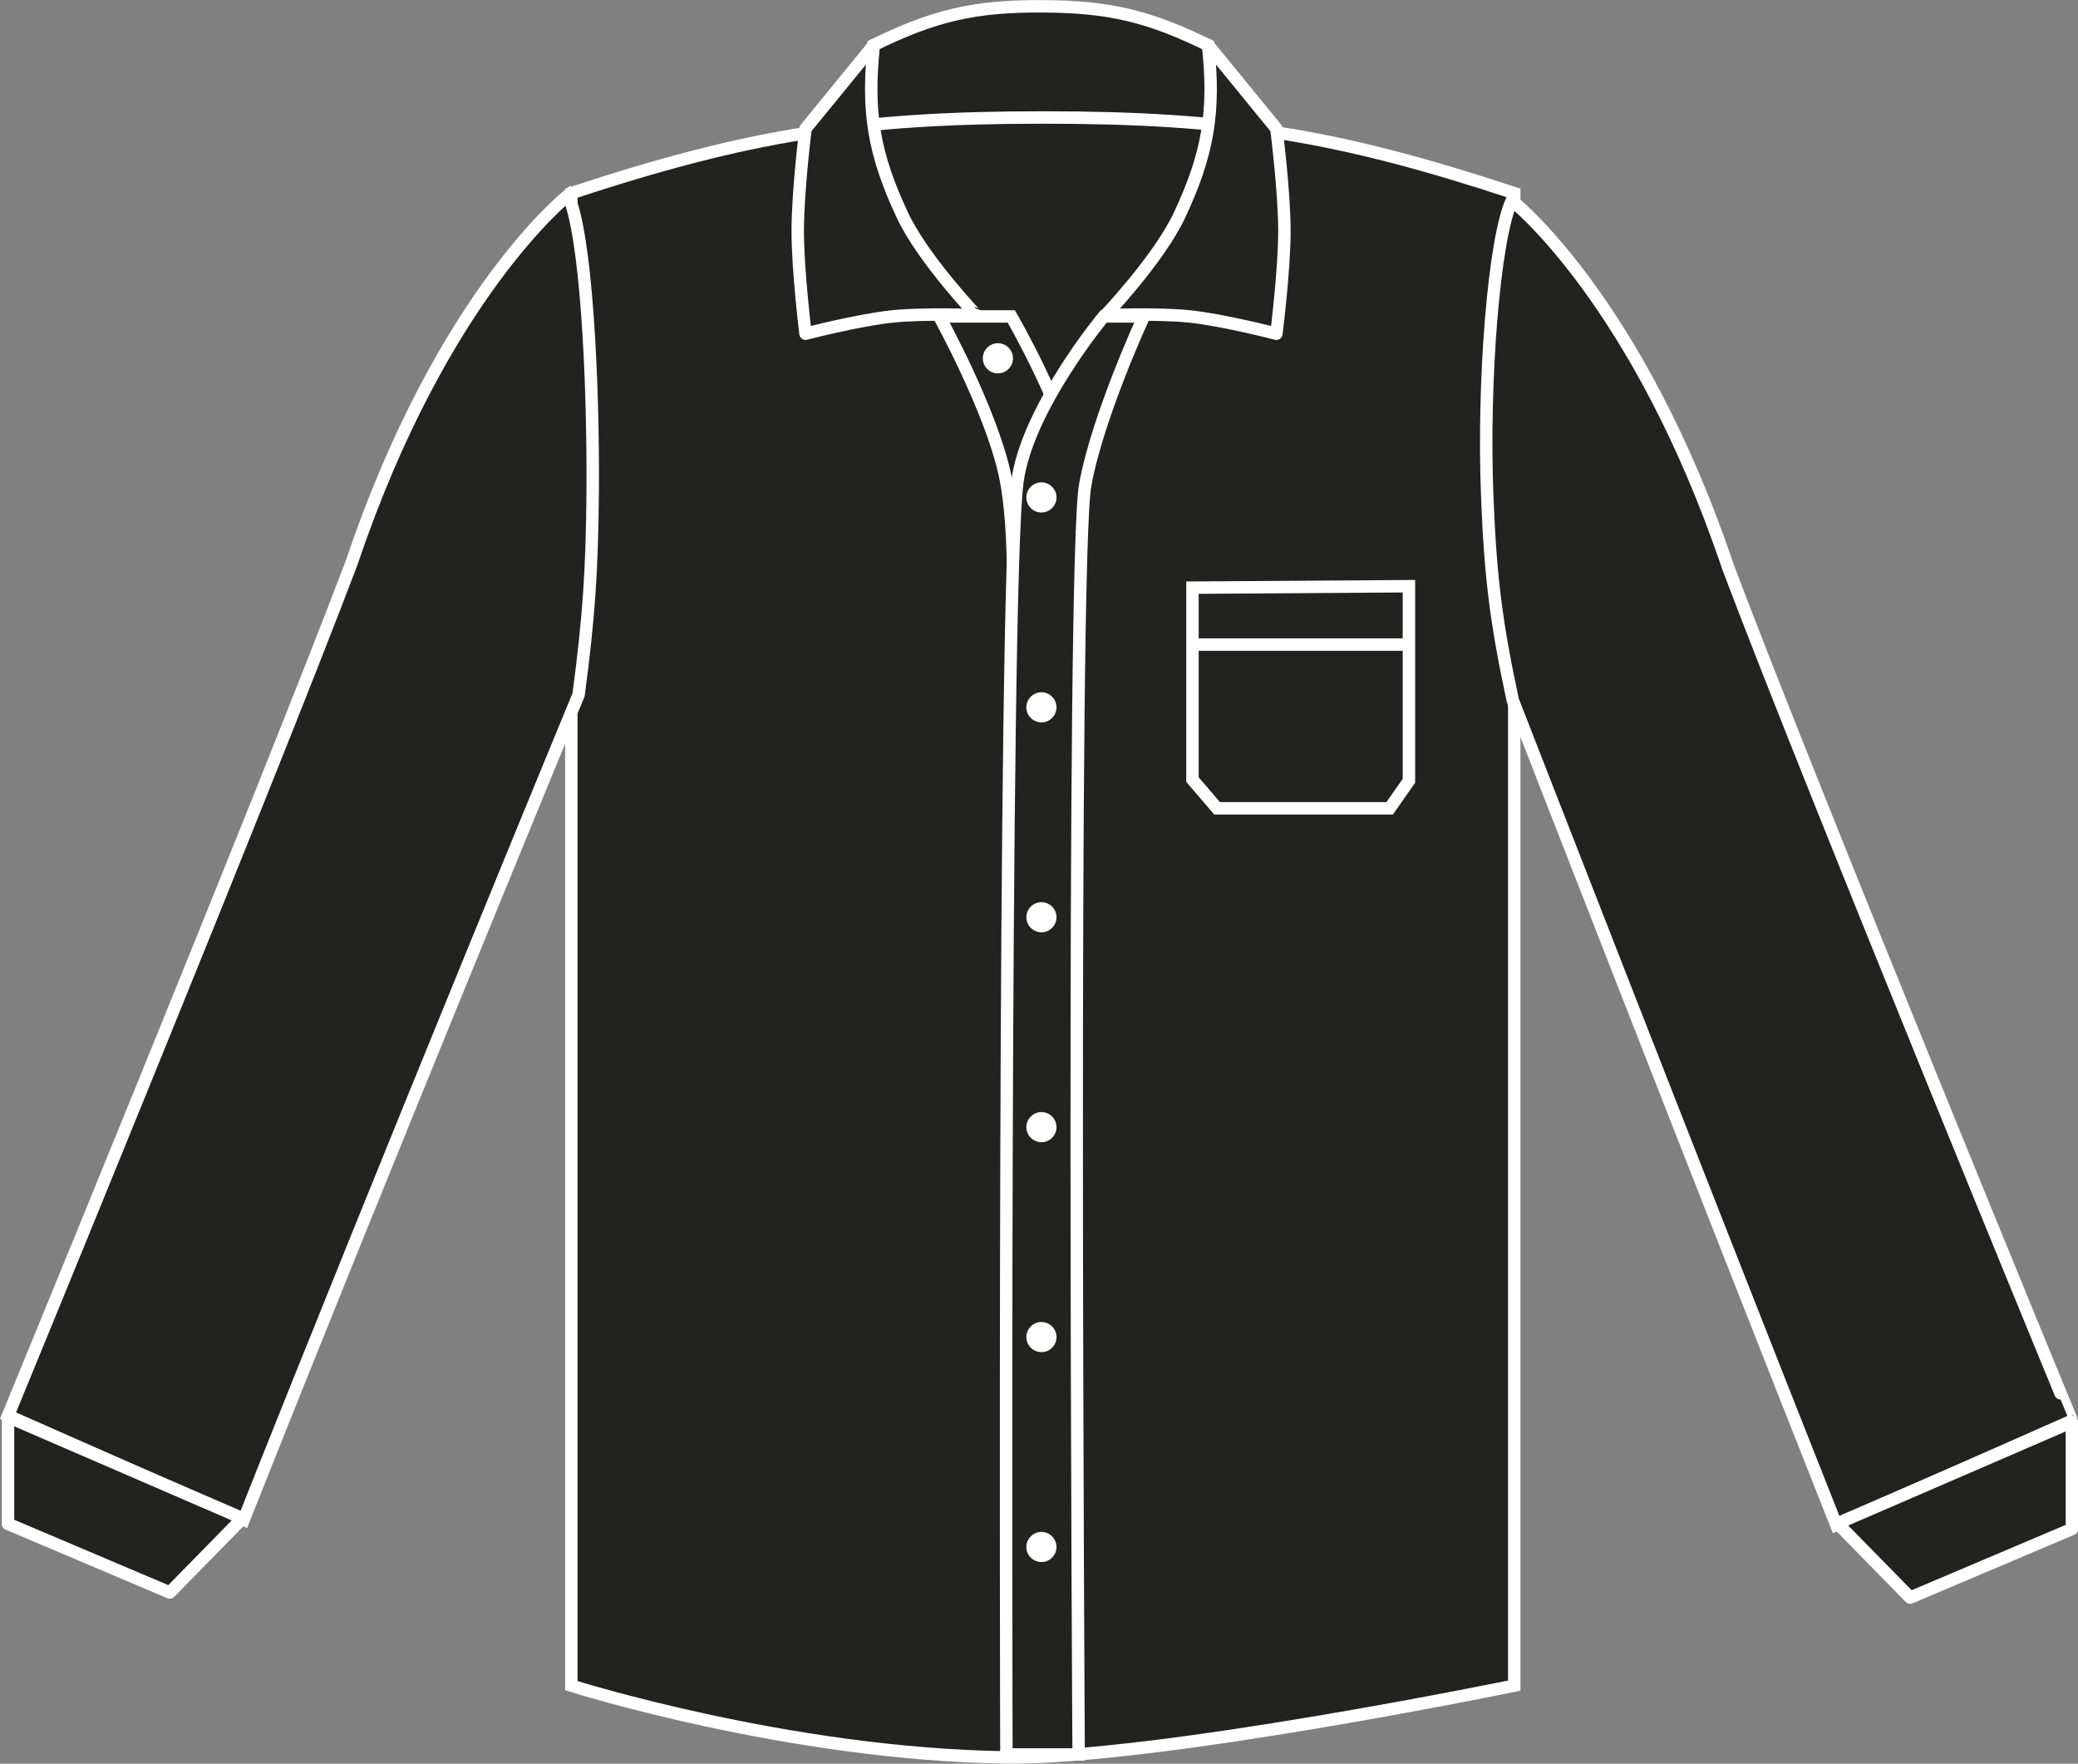
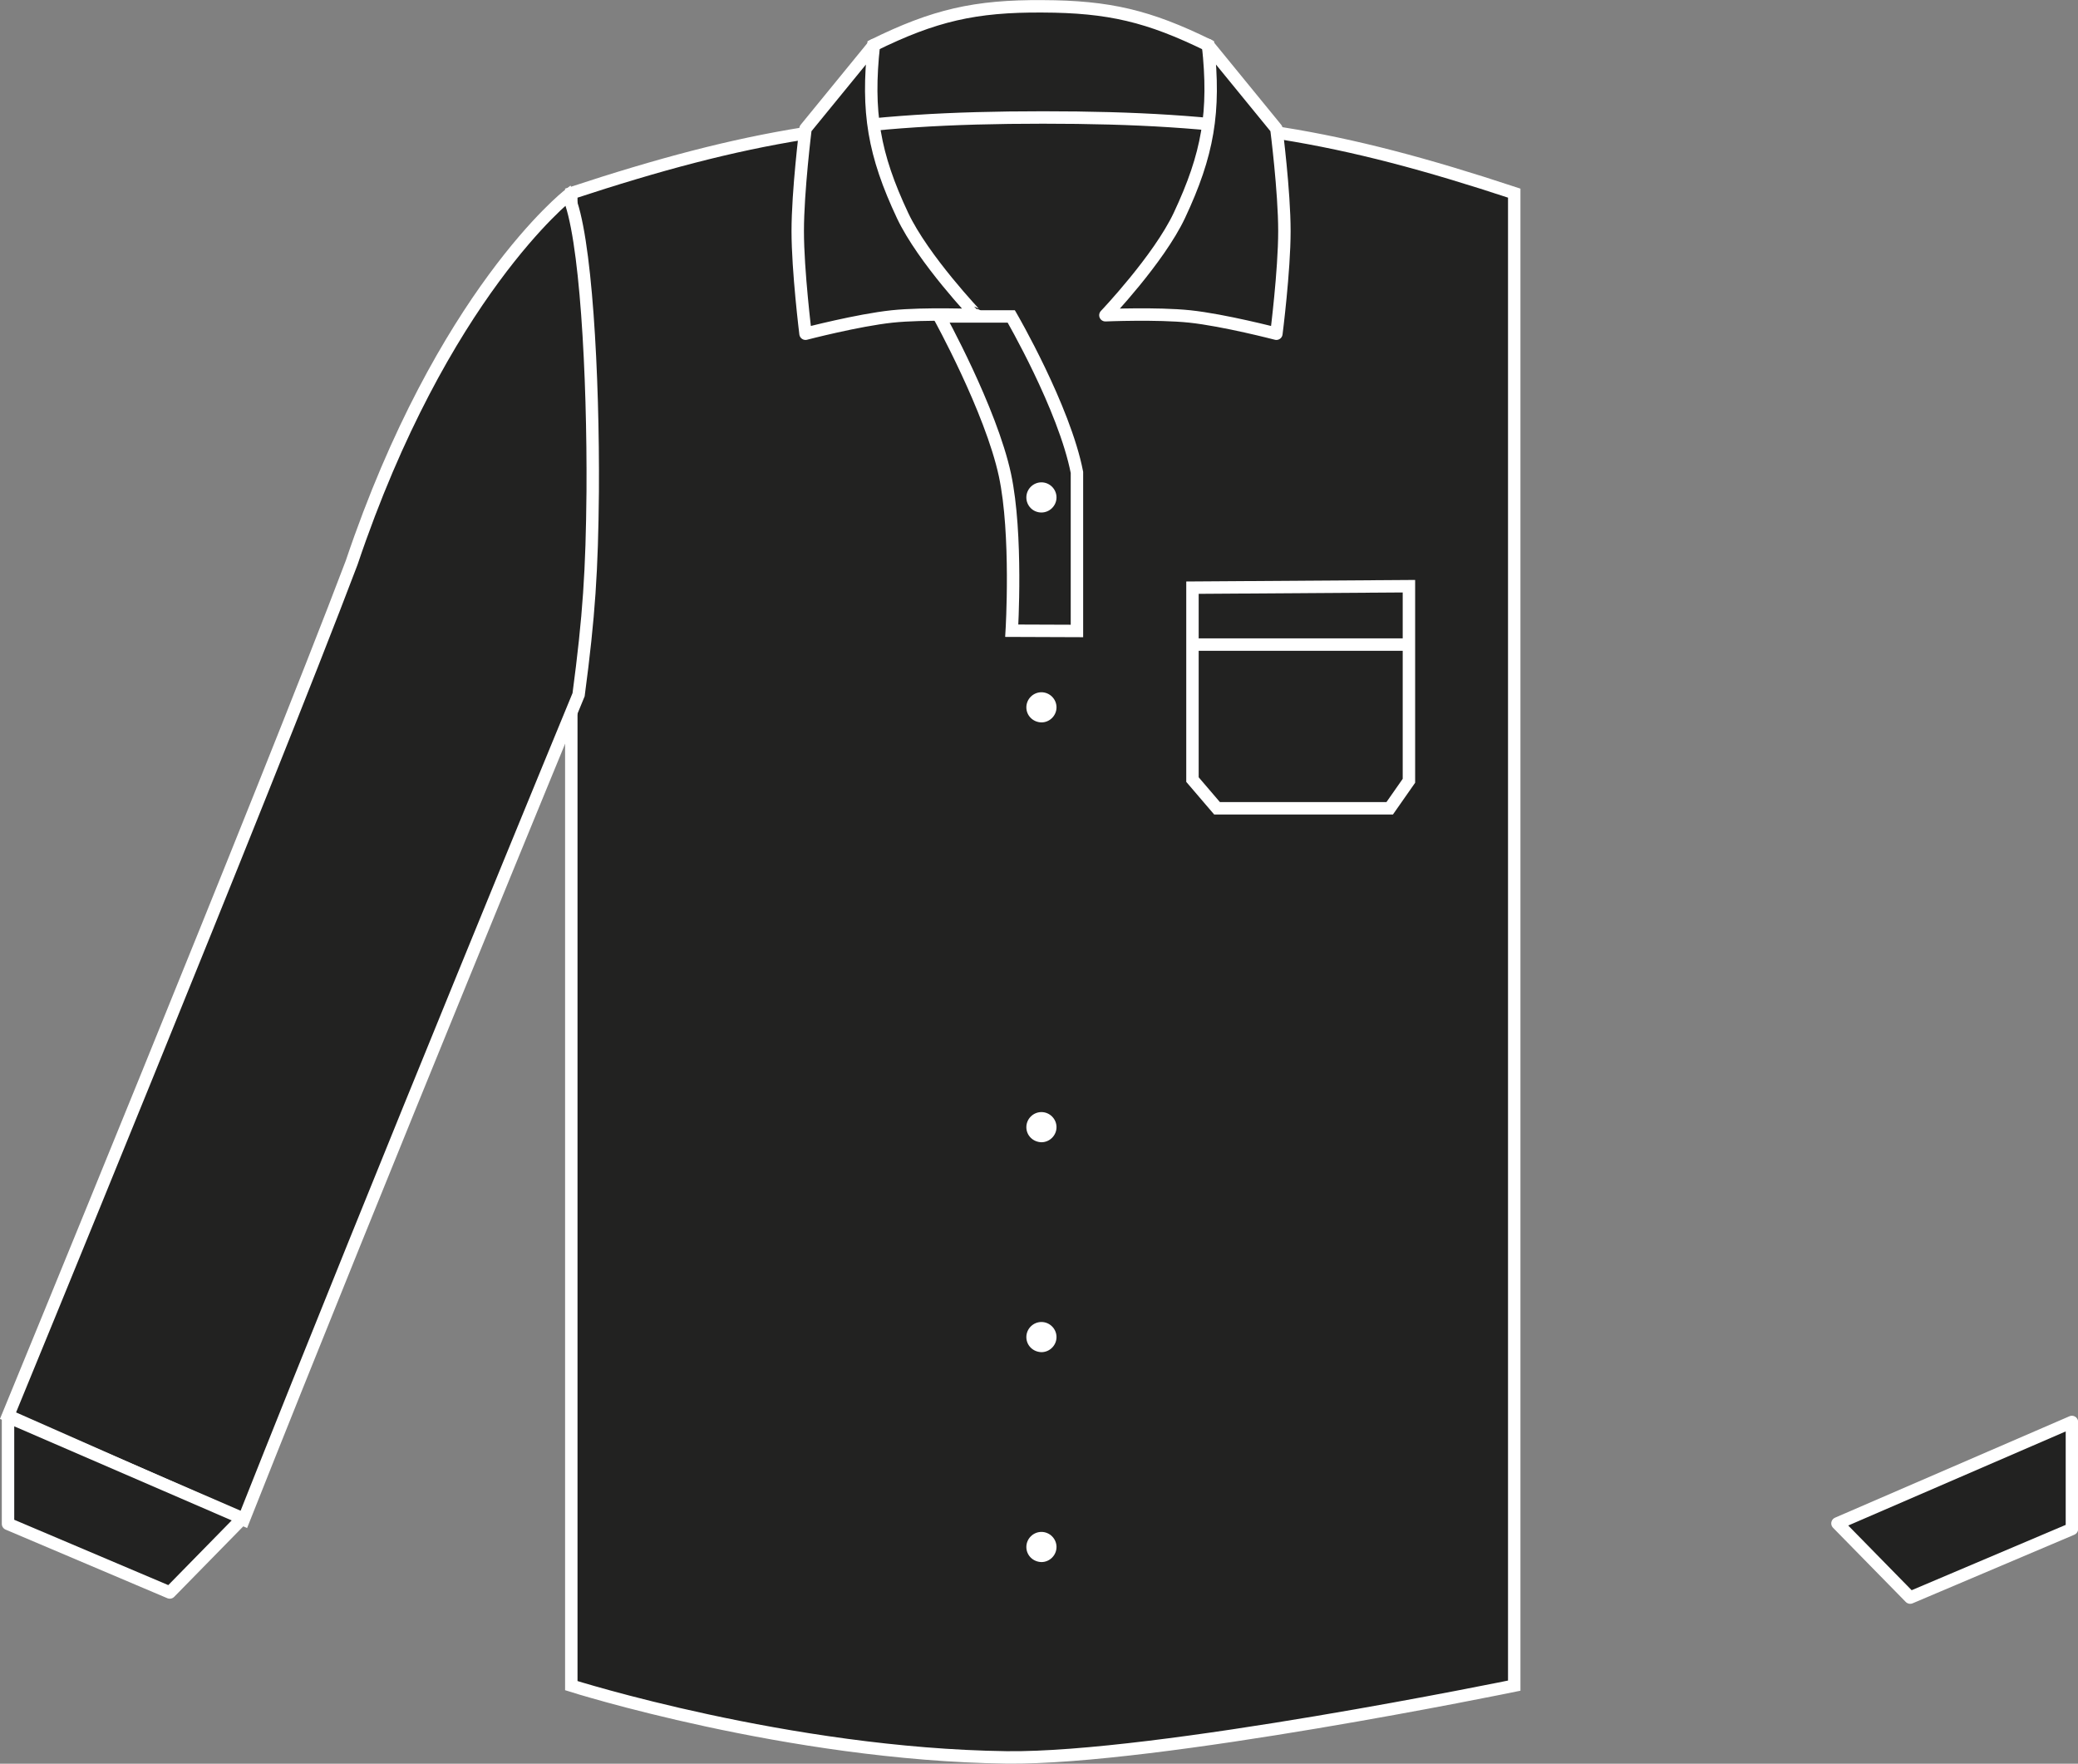
<svg xmlns="http://www.w3.org/2000/svg" version="1.1" id="Layer_1" x="0px" y="0px" viewBox="0 0 854.4 725.1" style="enable-background:new 0 0 854.4 725.1;" xml:space="preserve">
  <rect x="0" y="0" width="854.4" height="725.1" fill="#808080" stroke="none" />
  <style type="text/css">
	.st0{fill:#FFFFFF;}
	.st1{fill:#222221;stroke:#FFFFFF;stroke-width:5.11;stroke-miterlimit:3.86;}
	.st2{fill-rule:evenodd;clip-rule:evenodd;fill:#222221;stroke:#FFFFFF;stroke-width:5.11;stroke-miterlimit:3.86;}
	.st3{fill:#222221;stroke:#FFFFFF;stroke-width:5.11;stroke-linejoin:round;}
	.st4{fill:none;stroke:#FFFFFF;stroke-width:5.11;stroke-miterlimit:3.86;}
</style>
  <title>K105 BLK LINE</title>
  <path class="st0" d="M421.6,242.2c0-3.4,2.8-6.2,6.2-6.2c3.4,0,6.2,2.8,6.2,6.2s-2.8,6.2-6.2,6.2l0,0  C424.4,248.4,421.6,245.6,421.6,242.2z" />
  <path class="st1" d="M359.1,18.6c25-12.3,41.8-16.2,69.6-16c27.3,0.1,43.6,4,68.1,16l5.9,44.8L354.1,65L359.1,18.6z" />
  <path class="st1" d="M234.9,79.4c72.7-23.9,117.3-31.1,193.9-31.1s121.1,7.1,193.8,31.1V693c0,0-147.2,30.3-208.8,29.5  c-89.7-1.2-178.9-29.5-178.9-29.5V79.4L234.9,79.4z" />
  <path class="st1" d="M386.2,130.1h29.6c0,0,21.8,37.5,27,64.1v65.2l-26.8-0.1c0,0,2.4-39.6-2.8-64  C407.4,168.4,386.2,130.1,386.2,130.1L386.2,130.1z" />
-   <path class="st2" d="M470.3,130.1h-16.5c0,0-31.6,38-35.5,68.1c-5.9,45.7-4.5,523.1-4.5,523.1h29.7c0,0-3-490.6,2.7-521.9  C451.3,171.1,470.3,130.1,470.3,130.1L470.3,130.1z" />
-   <path class="st0" d="M404.1,147.3c0-3.4,2.8-6.2,6.2-6.2s6.2,2.8,6.2,6.2s-2.8,6.2-6.2,6.2C406.8,153.5,404.1,150.7,404.1,147.3  L404.1,147.3z" />
  <path class="st1" d="M3.3,582l96.9,42.8c56.3-142,137.7-339.2,137.7-339.2c4.3-32.4,5.5-51,5.8-83.6c0.3-47.6-2.8-105.8-10.1-121.7  c0,0-51.8,40.6-89,151C109.6,323.7,3.3,582,3.3,582z" />
  <path class="st3" d="M484.9,88.6c11.8-25.1,14.8-42.6,11.8-70.1l28.1,34.4c0,0,3.3,25.7,3.3,42.1s-3.3,42.2-3.3,42.2  s-21.5-5.6-35.6-7.1c-13.5-1.4-34.7-0.5-34.7-0.5S476.4,106.6,484.9,88.6L484.9,88.6z" />
  <path class="st3" d="M371.1,88.6c-11.8-25.1-14.8-42.6-11.8-70.1l-28.1,34.4c0,0-3.2,25.7-3.2,42.1s3.2,42.2,3.2,42.2  s21.5-5.6,35.6-7.1c13.5-1.4,34.7-0.5,34.7-0.5S379.6,106.6,371.1,88.6z" />
  <polygon class="st3" points="3.3,626.5 69.8,654.7 99.7,624.2 3.3,582.5 " />
-   <path class="st1" d="M851.9,584.1L755,626.9c-56.3-142-133-339-133-339c-6.9-32.2-9.2-50.9-10.5-83.8  c-1.9-47.6,2.8-105.8,10.1-121.7c0,0,51.8,40.6,89,151C745.5,325.8,851.8,584.1,851.9,584.1L851.9,584.1z" />
  <polygon class="st3" points="851.9,628.6 785.4,656.8 755.5,626.3 851.9,584.6 " />
  <path class="st0" d="M422,204.5c0-3.4,2.8-6.2,6.2-6.2c3.4,0,6.2,2.8,6.2,6.2s-2.8,6.2-6.2,6.2C424.7,210.7,422,207.9,422,204.5  L422,204.5z" />
  <path class="st0" d="M422,290.8c0-3.4,2.8-6.2,6.2-6.2c3.4,0,6.2,2.8,6.2,6.2c0,3.4-2.8,6.2-6.2,6.2  C424.7,296.9,422,294.2,422,290.8z" />
-   <path class="st0" d="M422,377.1c0-3.4,2.8-6.2,6.2-6.2c3.4,0,6.2,2.8,6.2,6.2c0,3.4-2.8,6.2-6.2,6.2  C424.7,383.2,422,380.5,422,377.1z" />
  <path class="st0" d="M422,463.4c0-3.4,2.8-6.2,6.2-6.2c3.4,0,6.2,2.8,6.2,6.2c0,3.4-2.8,6.2-6.2,6.2  C424.7,469.5,422,466.8,422,463.4z" />
  <path class="st0" d="M422,549.7c0-3.4,2.8-6.2,6.2-6.2c3.4,0,6.2,2.8,6.2,6.2s-2.8,6.2-6.2,6.2l0,0C424.7,555.8,422,553.1,422,549.7  z" />
  <path class="st0" d="M422,636c0-3.4,2.8-6.2,6.2-6.2c3.4,0,6.2,2.8,6.2,6.2s-2.8,6.2-6.2,6.2C424.7,642.1,422,639.4,422,636L422,636  z" />
  <path class="st4" d="M489.3,265H580" />
  <polygon class="st4" points="490.3,241.6 579.3,241 579.3,321 571.4,332.3 500.4,332.3 490.3,320.5 " />
</svg>